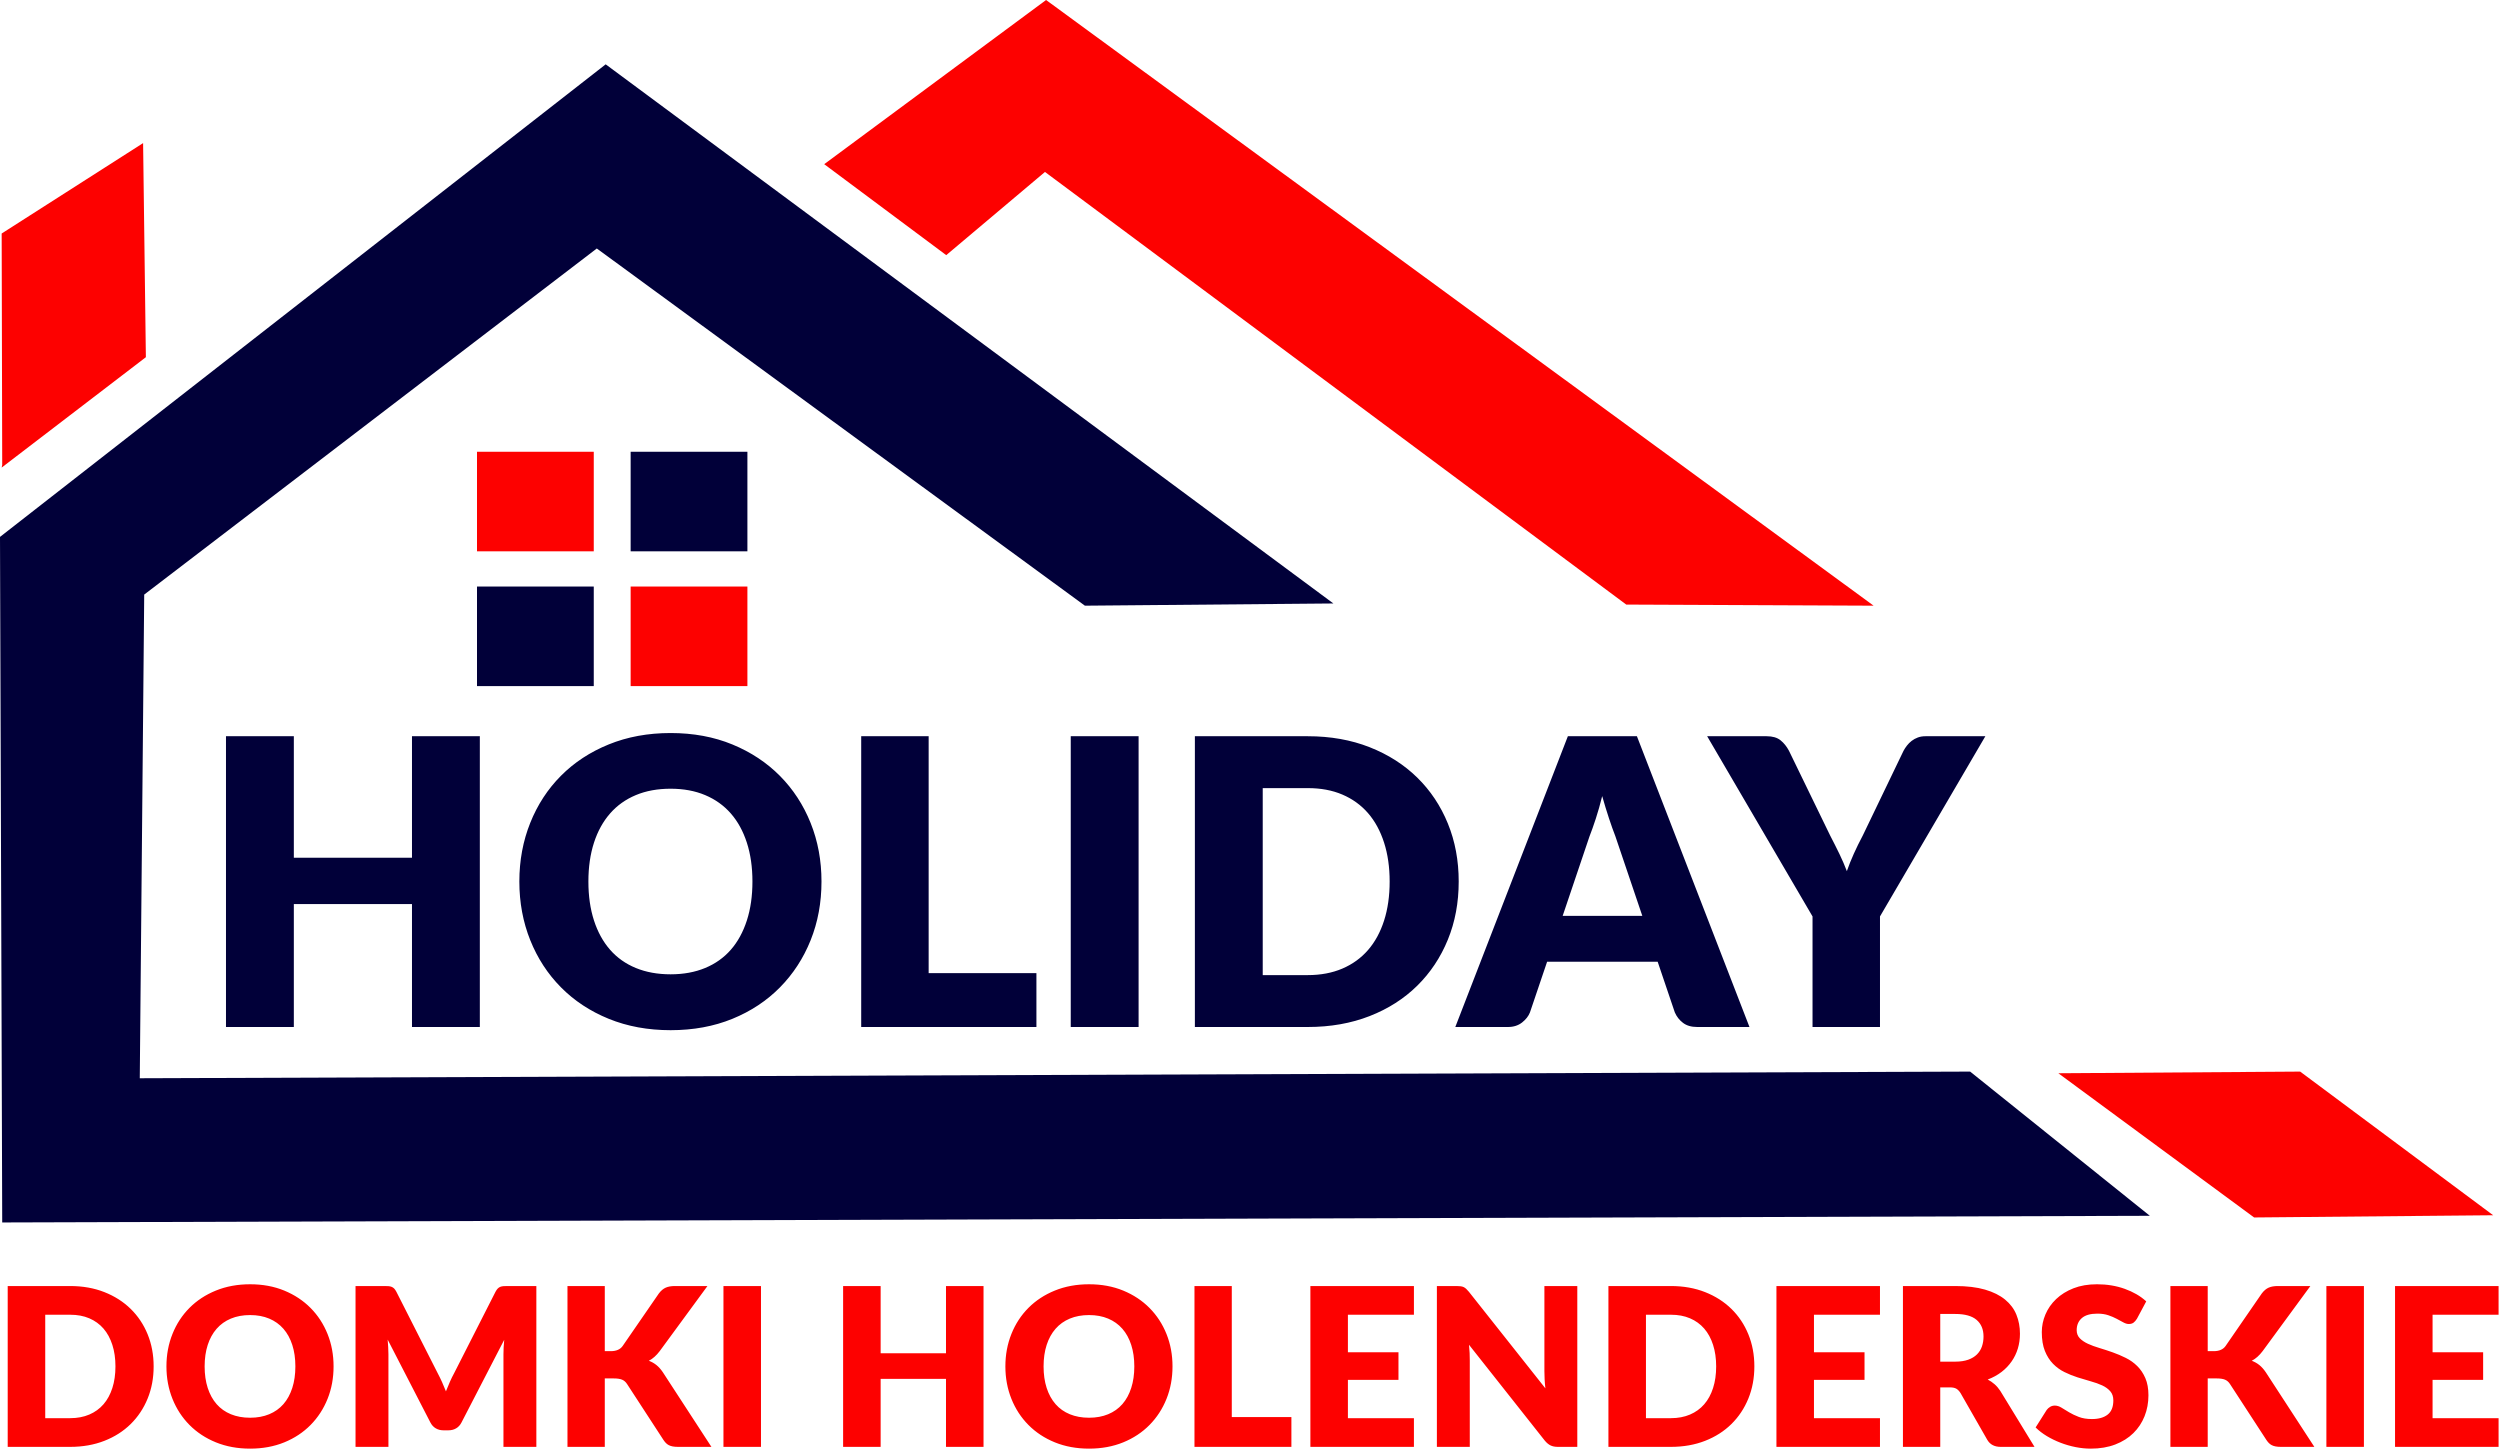
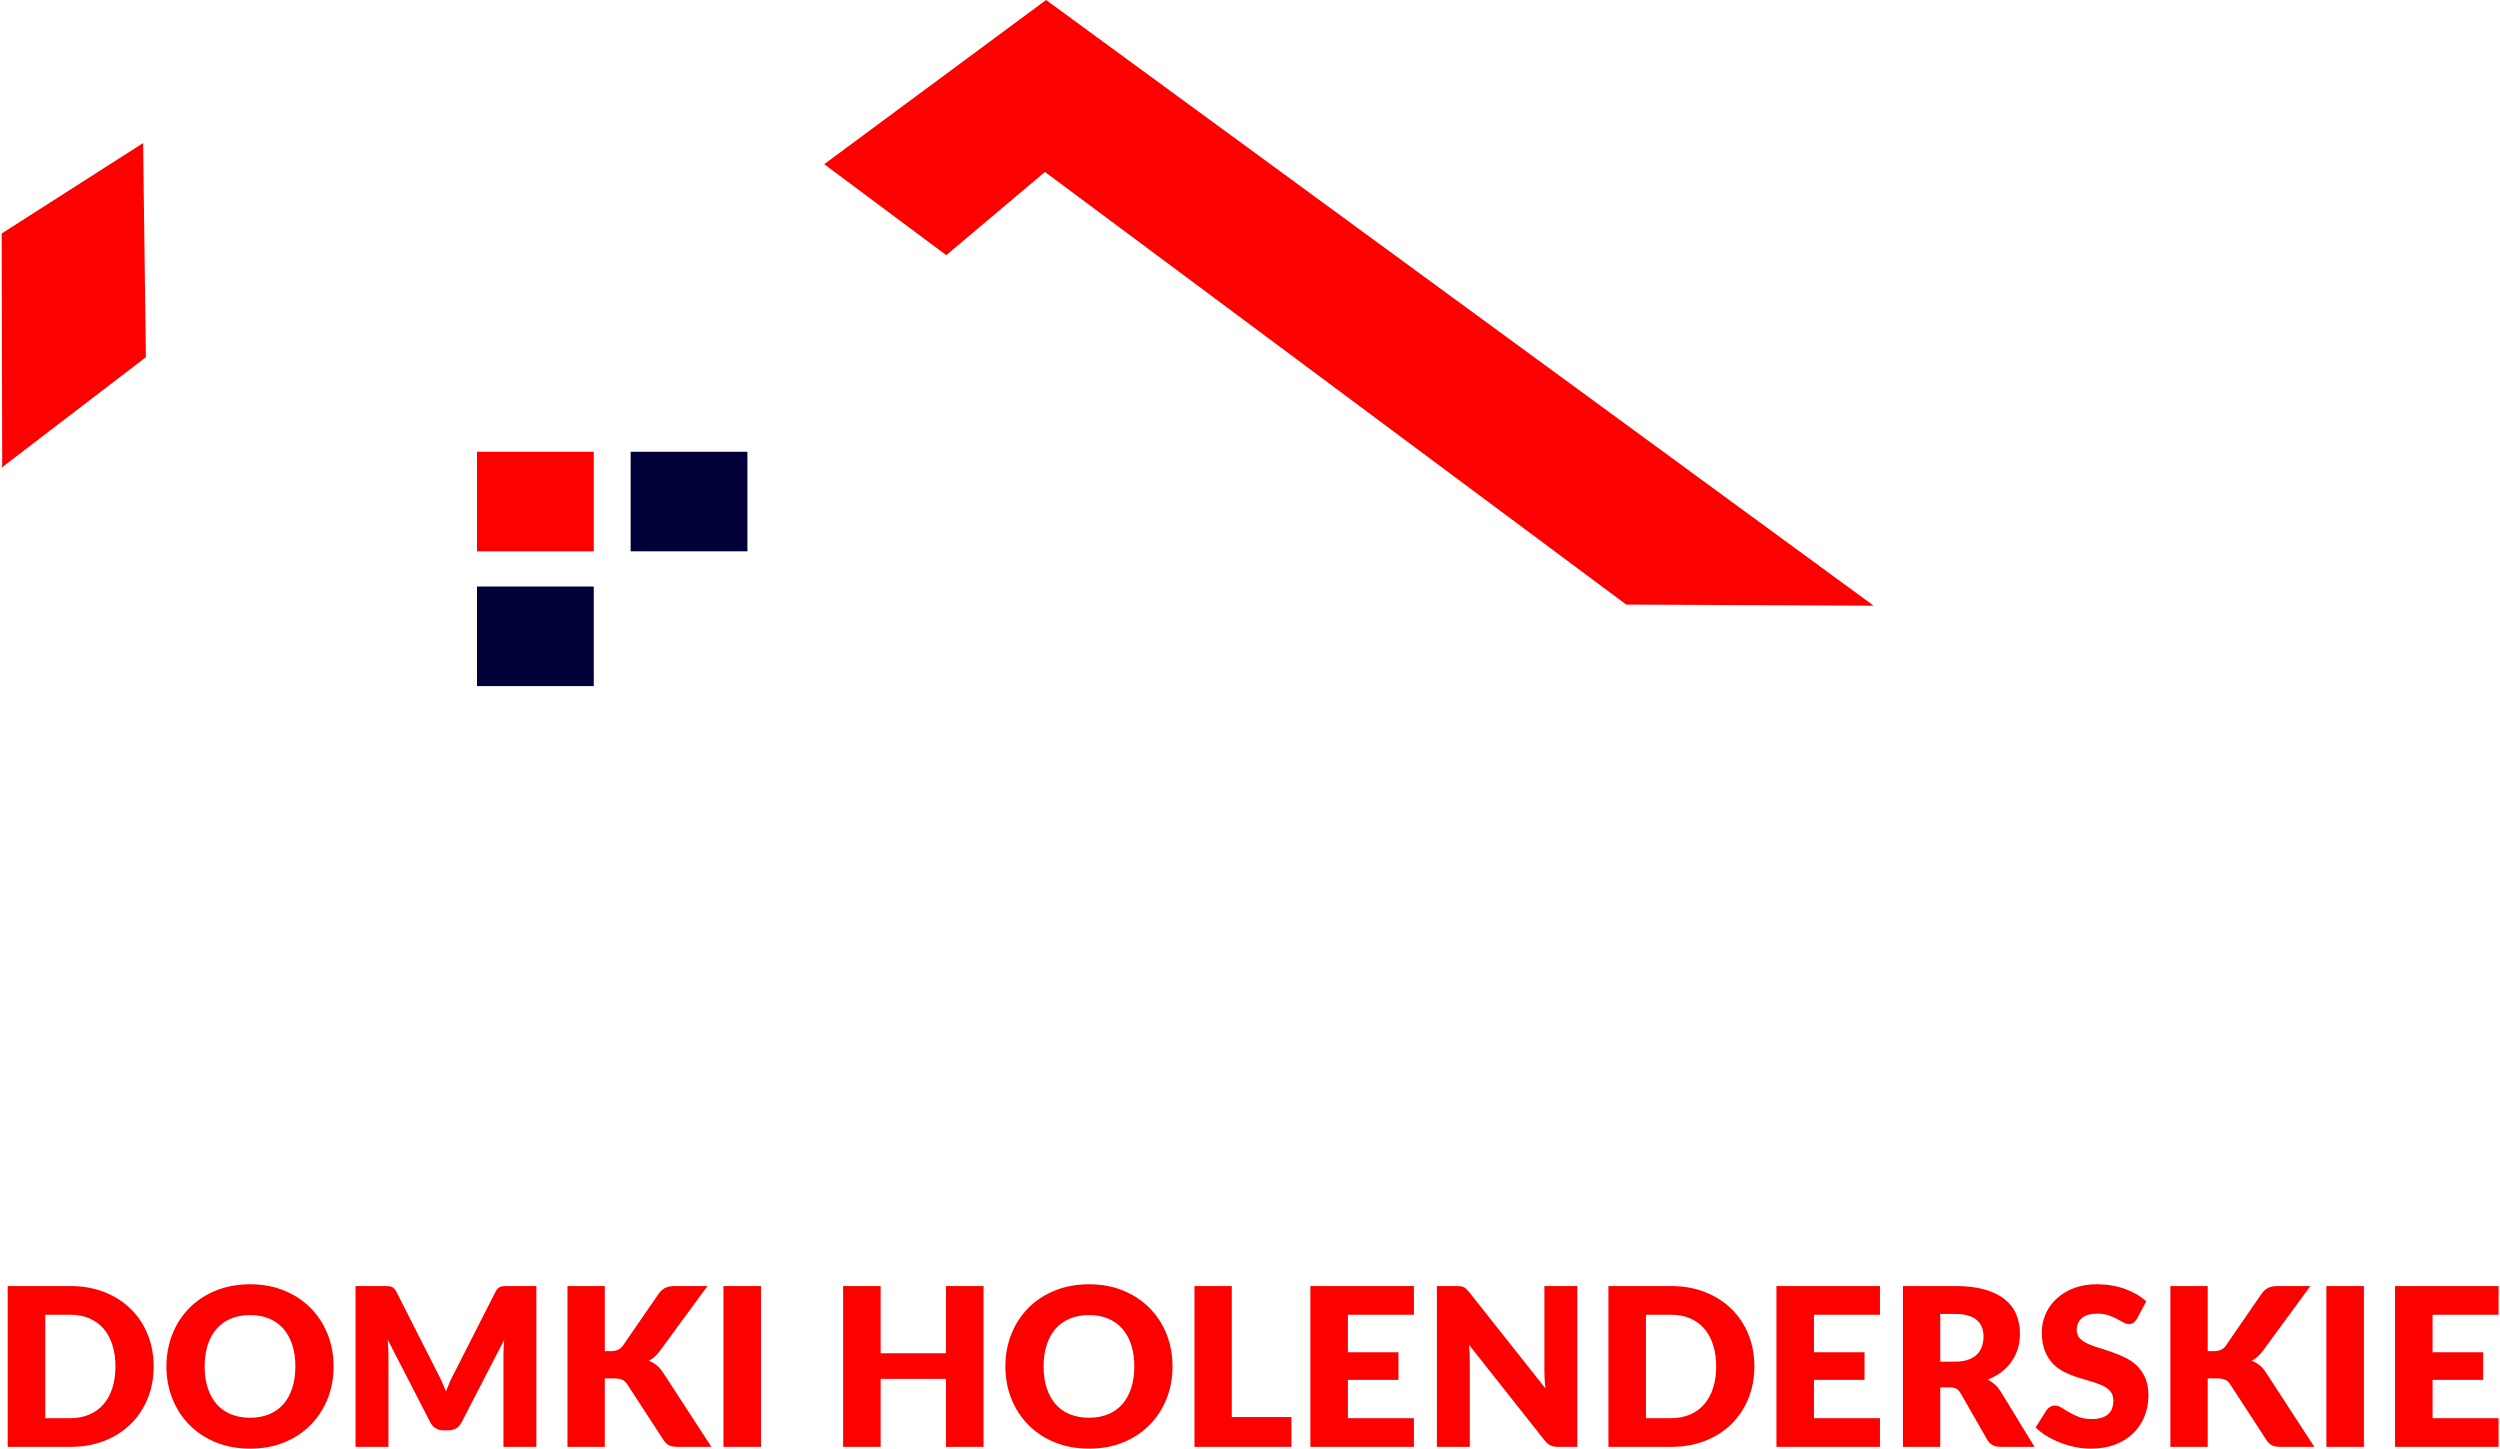
<svg xmlns="http://www.w3.org/2000/svg" width="490" height="284" viewBox="0 0 490 284" fill="none">
  <path fill-rule="evenodd" clip-rule="evenodd" d="M205.031 -0L367.23 118.714L318.745 118.497L204.814 33.701L185.463 50.008L161.546 32.179L205.031 -0Z" fill="#FD0100" />
-   <path fill-rule="evenodd" clip-rule="evenodd" d="M261.345 118.279L118.714 12.61L0 105.233L0.435 239.602L421.369 238.297L386.147 210.032L27.396 211.337L28.265 116.539L116.974 48.703L212.641 118.714L261.345 118.279Z" fill="#010039" />
  <path fill-rule="evenodd" clip-rule="evenodd" d="M0.326 45.768L28.048 28.047L28.591 70.01L0.326 91.644L0.434 91.101L0.326 45.768Z" fill="#FD0100" />
-   <path fill-rule="evenodd" clip-rule="evenodd" d="M403.432 210.358L441.807 238.623L488.662 238.188L450.83 210.032L403.432 210.358Z" fill="#FD0100" />
  <path fill-rule="evenodd" clip-rule="evenodd" d="M93.493 88.545H116.377V108.059H93.493V88.545Z" fill="#FD0100" />
  <path fill-rule="evenodd" clip-rule="evenodd" d="M123.606 88.545H146.491V108.059H123.606V88.545Z" fill="#010039" />
  <path fill-rule="evenodd" clip-rule="evenodd" d="M93.493 114.962H116.377V134.476H93.493V114.962Z" fill="#010039" />
-   <path fill-rule="evenodd" clip-rule="evenodd" d="M123.606 114.962H146.491V134.476H123.606V114.962Z" fill="#FD0100" />
-   <path d="M94.047 144.301V201.291H80.748V177.196H57.592V201.291H44.293V144.301H57.592V168.122H80.748V144.301H94.047ZM161.012 172.776C161.012 176.897 160.308 180.73 158.886 184.276C157.465 187.822 155.457 190.9 152.876 193.521C150.294 196.141 147.191 198.201 143.553 199.688C139.916 201.174 135.874 201.917 131.441 201.917C127.008 201.917 122.966 201.174 119.315 199.688C115.664 198.201 112.548 196.141 109.954 193.521C107.359 190.9 105.351 187.822 103.93 184.276C102.509 180.73 101.792 176.897 101.792 172.776C101.792 168.656 102.509 164.823 103.93 161.277C105.351 157.73 107.359 154.653 109.954 152.046C112.548 149.438 115.664 147.391 119.315 145.905C122.966 144.418 127.008 143.675 131.441 143.675C135.874 143.675 139.916 144.418 143.553 145.918C147.191 147.417 150.294 149.477 152.876 152.085C155.457 154.692 157.465 157.769 158.886 161.316C160.308 164.862 161.012 168.683 161.012 172.776ZM147.478 172.776C147.478 169.96 147.113 167.418 146.383 165.162C145.652 162.906 144.61 161.003 143.24 159.438C141.871 157.873 140.19 156.674 138.208 155.84C136.226 155.005 133.97 154.588 131.441 154.588C128.885 154.588 126.617 155.005 124.622 155.84C122.627 156.674 120.945 157.873 119.576 159.438C118.207 161.003 117.151 162.906 116.421 165.162C115.691 167.418 115.325 169.96 115.325 172.776C115.325 175.619 115.691 178.161 116.421 180.417C117.151 182.673 118.207 184.589 119.576 186.154C120.945 187.718 122.627 188.905 124.622 189.726C126.617 190.548 128.885 190.965 131.441 190.965C133.97 190.965 136.226 190.548 138.208 189.726C140.19 188.905 141.871 187.718 143.24 186.154C144.61 184.589 145.652 182.673 146.383 180.417C147.113 178.161 147.478 175.619 147.478 172.776ZM203.138 190.73V201.291H168.796V144.301H182.016V190.73H203.138ZM223.165 201.291H209.866V144.301H223.165V201.291ZM285.906 172.776C285.906 176.897 285.202 180.691 283.78 184.172C282.359 187.653 280.351 190.665 277.77 193.207C275.188 195.75 272.085 197.732 268.447 199.153C264.81 200.574 260.768 201.291 256.335 201.291H234.196V144.301H256.335C260.768 144.301 264.81 145.018 268.447 146.452C272.085 147.886 275.188 149.868 277.77 152.398C280.351 154.927 282.359 157.926 283.78 161.407C285.202 164.888 285.906 168.683 285.906 172.776ZM272.372 172.776C272.372 169.96 272.007 167.418 271.277 165.149C270.547 162.881 269.503 160.951 268.134 159.373C266.765 157.795 265.083 156.583 263.101 155.735C261.12 154.888 258.864 154.471 256.335 154.471H247.495V191.121H256.335C258.864 191.121 261.12 190.691 263.101 189.844C265.083 188.996 266.765 187.784 268.134 186.206C269.503 184.628 270.547 182.711 271.277 180.443C272.007 178.174 272.372 175.619 272.372 172.776ZM321.891 179.504L316.61 163.898C316.219 162.906 315.802 161.733 315.359 160.39C314.915 159.047 314.472 157.6 314.029 156.035C313.638 157.626 313.22 159.1 312.777 160.455C312.334 161.811 311.917 162.985 311.526 163.976L306.284 179.504H321.891ZM342.896 201.291H332.648C331.5 201.291 330.575 201.018 329.871 200.483C329.166 199.948 328.632 199.27 328.266 198.436L324.903 188.501H303.233L299.869 198.436C299.582 199.166 299.074 199.818 298.331 200.405C297.587 200.991 296.662 201.291 295.567 201.291H285.24L307.301 144.301H320.835L342.896 201.291ZM368.477 179.621V201.291H355.256V179.621L334.603 144.301H346.26C347.407 144.301 348.32 144.561 348.984 145.096C349.65 145.631 350.197 146.322 350.64 147.156L358.698 163.741C359.376 165.045 359.989 166.257 360.536 167.392C361.084 168.526 361.566 169.648 361.983 170.743C362.375 169.621 362.831 168.487 363.339 167.353C363.848 166.218 364.435 165.019 365.113 163.741L373.092 147.156C373.275 146.817 373.496 146.478 373.757 146.139C374.018 145.8 374.331 145.487 374.683 145.214C375.035 144.94 375.439 144.718 375.896 144.548C376.352 144.379 376.847 144.301 377.395 144.301H389.129L368.477 179.621Z" fill="#010039" />
+   <path fill-rule="evenodd" clip-rule="evenodd" d="M123.606 114.962V134.476H123.606V114.962Z" fill="#FD0100" />
  <path d="M30.113 267.814C30.113 270.093 29.723 272.191 28.937 274.117C28.151 276.043 27.04 277.708 25.613 279.115C24.184 280.521 22.468 281.618 20.456 282.404C18.444 283.19 16.208 283.587 13.756 283.587H1.51V252.063H13.756C16.208 252.063 18.444 252.46 20.456 253.253C22.468 254.046 24.184 255.143 25.613 256.542C27.04 257.941 28.151 259.599 28.937 261.525C29.723 263.451 30.113 265.55 30.113 267.814ZM22.627 267.814C22.627 266.256 22.425 264.85 22.021 263.595C21.617 262.34 21.04 261.273 20.283 260.4C19.526 259.527 18.595 258.857 17.499 258.388C16.403 257.919 15.155 257.689 13.756 257.689H8.866V277.961H13.756C15.155 277.961 16.403 277.723 17.499 277.254C18.595 276.786 19.526 276.115 20.283 275.242C21.04 274.369 21.617 273.31 22.021 272.054C22.425 270.799 22.627 269.386 22.627 267.814ZM65.379 267.814C65.379 270.093 64.99 272.213 64.204 274.175C63.417 276.137 62.307 277.839 60.879 279.288C59.451 280.738 57.735 281.877 55.722 282.7C53.71 283.521 51.475 283.933 49.023 283.933C46.57 283.933 44.335 283.521 42.315 282.7C40.296 281.877 38.572 280.738 37.137 279.288C35.702 277.839 34.591 276.137 33.805 274.175C33.019 272.213 32.622 270.093 32.622 267.814C32.622 265.535 33.019 263.415 33.805 261.453C34.591 259.491 35.702 257.789 37.137 256.347C38.572 254.904 40.296 253.772 42.315 252.95C44.335 252.128 46.57 251.717 49.023 251.717C51.475 251.717 53.71 252.128 55.722 252.957C57.735 253.787 59.451 254.926 60.879 256.369C62.307 257.811 63.417 259.513 64.204 261.475C64.99 263.436 65.379 265.55 65.379 267.814ZM57.893 267.814C57.893 266.256 57.691 264.85 57.287 263.602C56.883 262.355 56.306 261.301 55.549 260.436C54.792 259.571 53.862 258.907 52.765 258.446C51.669 257.984 50.421 257.753 49.023 257.753C47.609 257.753 46.354 257.984 45.251 258.446C44.147 258.907 43.217 259.571 42.46 260.436C41.702 261.301 41.118 262.355 40.714 263.602C40.31 264.85 40.108 266.256 40.108 267.814C40.108 269.386 40.31 270.793 40.714 272.04C41.118 273.288 41.702 274.348 42.46 275.214C43.217 276.079 44.147 276.735 45.251 277.19C46.354 277.644 47.609 277.875 49.023 277.875C50.421 277.875 51.669 277.644 52.765 277.19C53.862 276.735 54.792 276.079 55.549 275.214C56.306 274.348 56.883 273.288 57.287 272.04C57.691 270.793 57.893 269.386 57.893 267.814ZM105.124 252.063V283.587H98.677V265.456C98.677 265.038 98.691 264.583 98.713 264.093C98.734 263.602 98.771 263.104 98.828 262.6L90.455 278.805C90.196 279.31 89.849 279.692 89.409 279.951C88.97 280.211 88.465 280.341 87.902 280.341H86.907C86.344 280.341 85.847 280.211 85.407 279.951C84.967 279.692 84.614 279.31 84.354 278.805L75.981 262.557C76.024 263.076 76.06 263.581 76.089 264.078C76.118 264.576 76.132 265.038 76.132 265.456V283.587H69.685V252.063H75.266C75.584 252.063 75.865 252.07 76.103 252.085C76.341 252.099 76.551 252.142 76.738 252.214C76.925 252.287 77.099 252.395 77.25 252.546C77.402 252.698 77.546 252.914 77.69 253.188L85.803 269.177C86.092 269.725 86.373 270.295 86.64 270.886C86.907 271.478 87.159 272.084 87.404 272.703C87.65 272.069 87.909 271.449 88.176 270.843C88.443 270.237 88.724 269.66 89.027 269.112L97.119 253.188C97.263 252.914 97.415 252.698 97.566 252.546C97.717 252.395 97.883 252.287 98.071 252.214C98.258 252.142 98.475 252.099 98.713 252.085C98.951 252.071 99.225 252.063 99.542 252.063H105.124ZM118.538 264.828H119.707C120.788 264.828 121.567 264.489 122.043 263.811L129.14 253.513C129.558 252.965 130.012 252.582 130.495 252.373C130.979 252.164 131.577 252.063 132.299 252.063H138.659L129.313 264.807C128.649 265.687 127.935 266.321 127.171 266.711C127.719 266.913 128.217 267.194 128.664 267.554C129.111 267.915 129.529 268.384 129.918 268.961L139.438 283.587H132.904C132.486 283.587 132.133 283.558 131.837 283.5C131.541 283.442 131.282 283.356 131.065 283.24C130.849 283.125 130.661 282.981 130.503 282.815C130.344 282.649 130.193 282.461 130.049 282.245L122.909 271.276C122.649 270.872 122.325 270.583 121.928 270.418C121.531 270.252 120.99 270.172 120.312 270.172H118.538V283.587H111.225V252.063H118.538V264.828ZM149.153 283.587H141.797V252.063H149.153V283.587ZM192.771 252.063V283.587H185.415V270.259H172.606V283.587H165.25V252.063H172.606V265.239H185.415V252.063H192.771ZM229.811 267.814C229.811 270.093 229.422 272.213 228.636 274.175C227.85 276.137 226.739 277.839 225.311 279.288C223.883 280.738 222.167 281.877 220.154 282.7C218.142 283.521 215.907 283.933 213.455 283.933C211.002 283.933 208.767 283.521 206.747 282.7C204.728 281.877 203.004 280.738 201.569 279.288C200.134 277.839 199.023 276.137 198.237 274.175C197.451 272.213 197.054 270.093 197.054 267.814C197.054 265.535 197.451 263.415 198.237 261.453C199.023 259.491 200.134 257.789 201.569 256.347C203.004 254.904 204.728 253.772 206.747 252.95C208.767 252.128 211.002 251.717 213.455 251.717C215.907 251.717 218.142 252.128 220.154 252.957C222.167 253.787 223.883 254.926 225.311 256.369C226.739 257.811 227.85 259.513 228.636 261.475C229.422 263.436 229.811 265.55 229.811 267.814ZM222.325 267.814C222.325 266.256 222.123 264.85 221.719 263.602C221.316 262.355 220.739 261.301 219.981 260.436C219.224 259.571 218.294 258.907 217.197 258.446C216.101 257.984 214.854 257.753 213.455 257.753C212.041 257.753 210.786 257.984 209.683 258.446C208.579 258.907 207.649 259.571 206.892 260.436C206.134 261.301 205.55 262.355 205.146 263.602C204.743 264.85 204.541 266.256 204.541 267.814C204.541 269.386 204.743 270.793 205.146 272.04C205.55 273.288 206.134 274.348 206.892 275.214C207.649 276.079 208.579 276.735 209.683 277.19C210.786 277.644 212.041 277.875 213.455 277.875C214.854 277.875 216.101 277.644 217.197 277.19C218.294 276.735 219.224 276.079 219.981 275.214C220.739 274.348 221.316 273.288 221.719 272.04C222.123 270.793 222.325 269.386 222.325 267.814ZM253.113 277.745V283.587H234.117V252.063H241.43V277.745H253.113ZM264.19 257.689V265.045H274.1V270.453H264.19V277.961H277.129V283.587H256.835V252.063H277.129V257.689H264.19ZM309.15 252.063V283.587H305.342C304.779 283.587 304.31 283.493 303.928 283.312C303.546 283.132 303.164 282.822 302.789 282.375L287.925 263.574C287.983 264.136 288.026 264.677 288.048 265.203C288.069 265.73 288.077 266.227 288.077 266.689V283.587H281.629V252.063H285.48C285.797 252.063 286.064 252.077 286.281 252.107C286.497 252.135 286.692 252.186 286.865 252.265C287.038 252.344 287.204 252.46 287.363 252.604C287.521 252.748 287.702 252.943 287.903 253.188L302.897 272.119C302.825 271.514 302.774 270.922 302.746 270.353C302.716 269.783 302.702 269.249 302.702 268.745V252.063H309.15ZM343.854 267.814C343.854 270.093 343.464 272.191 342.678 274.117C341.892 276.043 340.781 277.708 339.354 279.115C337.926 280.521 336.209 281.618 334.197 282.404C332.185 283.19 329.949 283.587 327.497 283.587H315.251V252.063H327.497C329.949 252.063 332.185 252.46 334.197 253.253C336.209 254.046 337.926 255.143 339.354 256.542C340.781 257.941 341.892 259.599 342.678 261.525C343.464 263.451 343.854 265.55 343.854 267.814ZM336.368 267.814C336.368 266.256 336.166 264.85 335.762 263.595C335.358 262.34 334.781 261.273 334.024 260.4C333.267 259.527 332.336 258.857 331.24 258.388C330.144 257.919 328.896 257.689 327.497 257.689H322.607V277.961H327.497C328.896 277.961 330.144 277.723 331.24 277.254C332.336 276.786 333.267 276.115 334.024 275.242C334.781 274.369 335.358 273.31 335.762 272.054C336.166 270.799 336.368 269.386 336.368 267.814ZM355.537 257.689V265.045H365.447V270.453H355.537V277.961H368.475V283.587H348.181V252.063H368.475V257.689H355.537ZM383.231 266.883C384.226 266.883 385.077 266.754 385.777 266.502C386.476 266.249 387.046 265.903 387.493 265.456C387.94 265.008 388.265 264.482 388.467 263.884C388.669 263.285 388.77 262.643 388.77 261.951C388.77 260.566 388.323 259.484 387.421 258.705C386.52 257.926 385.121 257.537 383.231 257.537H380.289V266.883H383.231ZM398.765 283.587H392.145C390.919 283.587 390.039 283.125 389.505 282.202L384.27 273.05C384.024 272.661 383.751 272.372 383.447 272.191C383.144 272.012 382.712 271.925 382.149 271.925H380.289V283.587H372.976V252.063H383.231C385.51 252.063 387.457 252.294 389.066 252.763C390.674 253.231 391.986 253.888 393.003 254.724C394.02 255.561 394.756 256.549 395.217 257.689C395.679 258.828 395.91 260.068 395.91 261.41C395.91 262.434 395.772 263.4 395.498 264.309C395.225 265.217 394.821 266.054 394.287 266.826C393.753 267.598 393.097 268.29 392.311 268.896C391.525 269.501 390.616 269.999 389.592 270.389C390.068 270.634 390.515 270.937 390.933 271.305C391.351 271.672 391.727 272.112 392.058 272.617L398.765 283.587ZM418.844 258.467C418.628 258.813 418.404 259.073 418.166 259.246C417.928 259.419 417.618 259.506 417.243 259.506C416.911 259.506 416.557 259.398 416.175 259.188C415.793 258.979 415.361 258.748 414.877 258.489C414.394 258.229 413.839 257.991 413.218 257.782C412.598 257.573 411.891 257.472 411.098 257.472C409.728 257.472 408.711 257.761 408.04 258.345C407.37 258.929 407.03 259.722 407.03 260.717C407.03 261.352 407.233 261.878 407.637 262.297C408.04 262.715 408.574 263.076 409.23 263.379C409.887 263.681 410.637 263.956 411.48 264.208C412.324 264.46 413.182 264.742 414.062 265.052C414.942 265.362 415.808 265.73 416.651 266.148C417.495 266.566 418.245 267.1 418.902 267.749C419.558 268.398 420.084 269.184 420.488 270.115C420.892 271.045 421.094 272.17 421.094 273.483C421.094 274.939 420.841 276.303 420.337 277.571C419.832 278.841 419.103 279.945 418.144 280.889C417.185 281.834 416.002 282.577 414.596 283.118C413.19 283.659 411.588 283.933 409.8 283.933C408.819 283.933 407.824 283.832 406.807 283.63C405.79 283.428 404.802 283.139 403.85 282.772C402.898 282.404 402.004 281.971 401.167 281.466C400.331 280.961 399.602 280.399 398.982 279.779L401.145 276.36C401.319 276.115 401.55 275.906 401.831 275.74C402.112 275.574 402.415 275.495 402.747 275.495C403.179 275.495 403.619 275.632 404.059 275.906C404.499 276.18 404.997 276.483 405.552 276.815C406.108 277.146 406.742 277.449 407.463 277.723C408.184 277.997 409.036 278.134 410.016 278.134C411.343 278.134 412.375 277.839 413.11 277.254C413.846 276.67 414.214 275.747 414.214 274.478C414.214 273.742 414.012 273.143 413.608 272.682C413.204 272.221 412.678 271.838 412.021 271.535C411.365 271.232 410.615 270.965 409.778 270.735C408.942 270.504 408.084 270.244 407.204 269.963C406.324 269.682 405.466 269.336 404.629 268.924C403.793 268.514 403.05 267.972 402.393 267.302C401.737 266.631 401.203 265.794 400.8 264.792C400.396 263.79 400.193 262.557 400.193 261.085C400.193 259.902 400.432 258.748 400.908 257.624C401.384 256.498 402.083 255.496 403.006 254.616C403.93 253.736 405.062 253.03 406.403 252.503C407.745 251.977 409.281 251.717 411.012 251.717C411.978 251.717 412.923 251.789 413.839 251.941C414.755 252.092 415.62 252.316 416.442 252.611C417.264 252.907 418.036 253.26 418.75 253.671C419.464 254.083 420.099 254.551 420.661 255.071L418.844 258.467ZM432.712 264.828H433.881C434.962 264.828 435.741 264.489 436.217 263.811L443.314 253.513C443.732 252.965 444.186 252.582 444.669 252.373C445.153 252.164 445.751 252.063 446.473 252.063H452.833L443.487 264.807C442.823 265.687 442.109 266.321 441.345 266.711C441.893 266.913 442.391 267.194 442.838 267.554C443.285 267.915 443.703 268.384 444.092 268.961L453.612 283.587H447.078C446.66 283.587 446.307 283.558 446.011 283.5C445.715 283.442 445.456 283.356 445.239 283.24C445.023 283.125 444.835 282.981 444.676 282.815C444.518 282.649 444.367 282.461 444.222 282.245L437.083 271.276C436.823 270.872 436.499 270.583 436.101 270.418C435.705 270.252 435.164 270.172 434.486 270.172H432.712V283.587H425.399V252.063H432.712V264.828ZM463.327 283.587H455.971V252.063H463.327V283.587ZM476.784 257.689V265.045H486.694V270.453H476.784V277.961H489.722V283.587H469.428V252.063H489.722V257.689H476.784Z" fill="#FD0100" />
</svg>